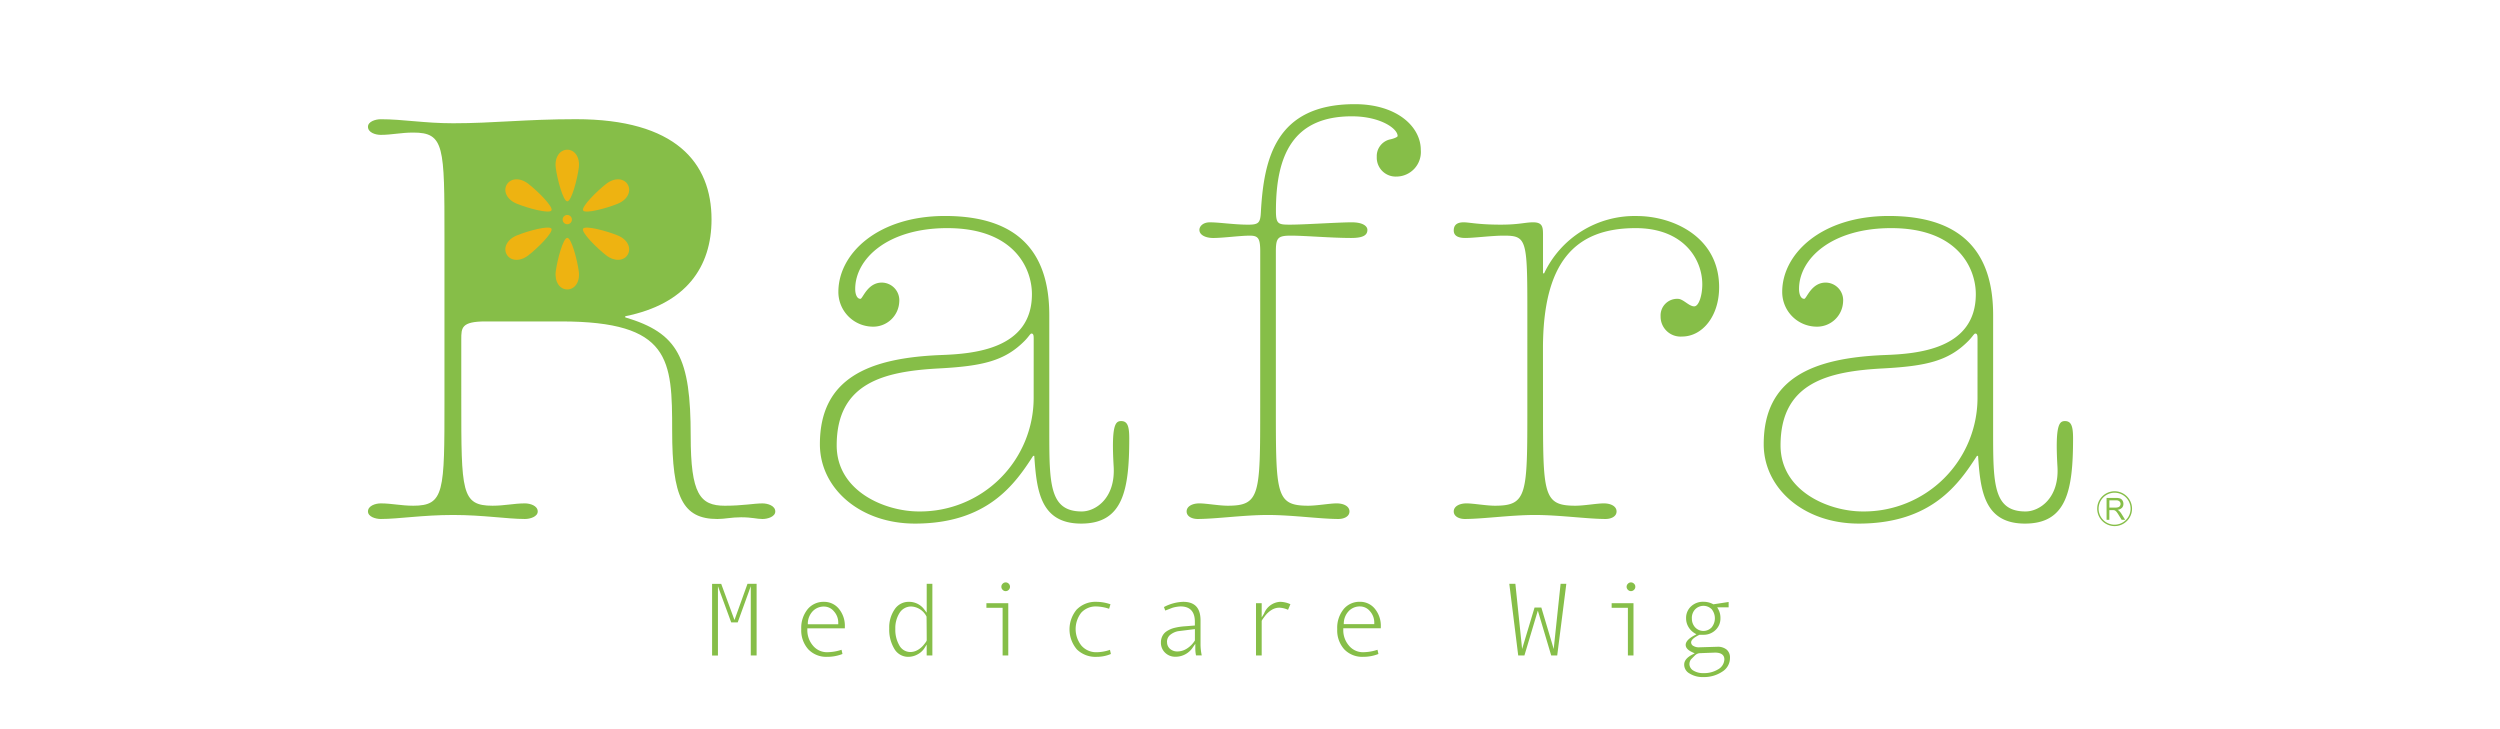
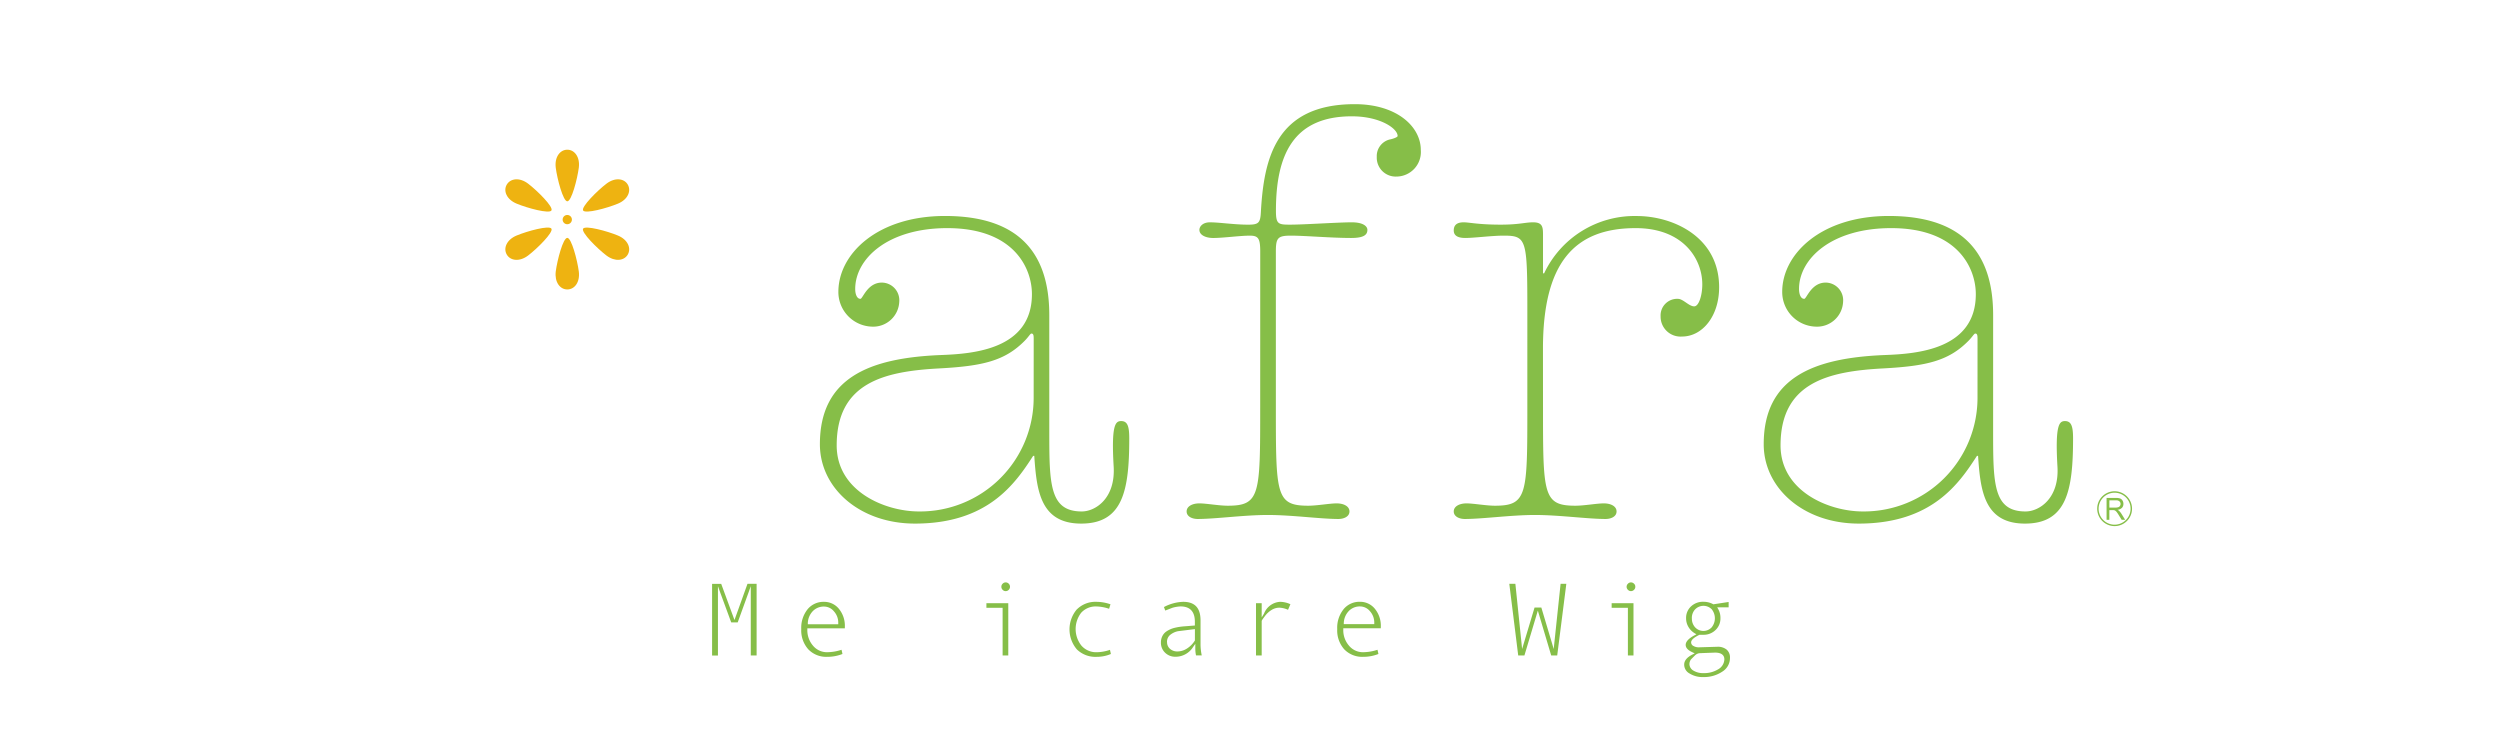
<svg xmlns="http://www.w3.org/2000/svg" width="192" height="56" viewBox="0 0 192 56">
  <g transform="translate(-557 -423)">
    <rect width="192" height="56" transform="translate(557 423)" fill="#f0f0f0" opacity="0" />
    <g transform="translate(585.26 431)">
      <path d="M306.773,68.373a1.338,1.338,0,1,0,1.337,1.337,1.342,1.342,0,0,0-1.337-1.337m0,2.568A1.228,1.228,0,1,1,308,69.71a1.231,1.231,0,0,1-1.228,1.23" transform="translate(-172.63 -38.644)" fill="#86be48" />
      <path d="M308.057,70.543a.454.454,0,0,0-.126-.084.587.587,0,0,0,.343-.155.442.442,0,0,0,.111-.3.5.5,0,0,0-.066-.253.387.387,0,0,0-.181-.161.965.965,0,0,0-.33-.045h-.717v1.682h.214v-.747h.248a.588.588,0,0,1,.118.008.288.288,0,0,1,.1.045.5.5,0,0,1,.109.112,2.415,2.415,0,0,1,.155.233l.216.349h.267l-.281-.458a1.055,1.055,0,0,0-.178-.222m-.293-.259h-.46v-.558h.514a.359.359,0,0,1,.26.079.253.253,0,0,1,.086.195.293.293,0,0,1-.045.151.237.237,0,0,1-.126.1.666.666,0,0,1-.23.032" transform="translate(-173.566 -39.304)" fill="#86be48" />
      <path d="M63.5,84.717,62.5,87.5s-1-2.721-1.02-2.779h-.7v5.505h.45V84.9l.167.465s.83,2.254.851,2.315h.5c.023-.061.837-2.312.837-2.312l.166-.468v5.324H64.2V84.717Z" transform="translate(-34.352 -47.882)" fill="#86be48" />
      <path d="M77.023,88.468h0A2.272,2.272,0,0,0,76.533,90a2.174,2.174,0,0,0,.544,1.554,1.9,1.9,0,0,0,1.435.572,3.135,3.135,0,0,0,1.184-.218c-.01-.061-.059-.276-.069-.323a3.674,3.674,0,0,1-1.106.187,1.392,1.392,0,0,1-1.085-.5A1.821,1.821,0,0,1,77,90.029v-.093h2.88v-.1a2.056,2.056,0,0,0-.466-1.409,1.454,1.454,0,0,0-1.137-.524,1.579,1.579,0,0,0-1.255.566m.015,1.1,0-.053a1.4,1.4,0,0,1,.384-.9,1.169,1.169,0,0,1,.873-.35.986.986,0,0,1,.751.371,1.284,1.284,0,0,1,.329.894v.093H77.036Z" transform="translate(-43.256 -49.682)" fill="#86be48" />
-       <path d="M94.95,84.717v2.221l-.169-.223a1.443,1.443,0,0,0-1.206-.612,1.279,1.279,0,0,0-1.082.569,2.451,2.451,0,0,0-.421,1.473,2.843,2.843,0,0,0,.4,1.581,1.221,1.221,0,0,0,1.065.6,1.464,1.464,0,0,0,.713-.189,1.4,1.4,0,0,0,.525-.475l.173-.279v.838h.437V84.717ZM92.84,89.432h0a2.374,2.374,0,0,1-.3-1.25,2.17,2.17,0,0,1,.321-1.221,1.043,1.043,0,0,1,.905-.5,1.382,1.382,0,0,1,1.17.774c.008.026.016,1.805.016,1.805,0,.048-.02.111-.235.37a1.641,1.641,0,0,1-.488.407,1.131,1.131,0,0,1-.526.14.963.963,0,0,1-.861-.52" transform="translate(-52.039 -47.882)" fill="#86be48" />
      <path d="M110.486,84.574a.309.309,0,0,0-.1.23.314.314,0,0,0,.1.238.3.3,0,0,0,.225.1.318.318,0,0,0,.241-.1.331.331,0,0,0,0-.47.327.327,0,0,0-.24-.1.321.321,0,0,0-.227.1m-1.248,1.5v.351h1.245v3.662h.435V86.072Z" transform="translate(-61.741 -47.744)" fill="#86be48" />
      <path d="M124.481,88.477a2.376,2.376,0,0,0-.005,3.075,2.031,2.031,0,0,0,1.515.575,2.768,2.768,0,0,0,1.1-.218c-.01-.052-.056-.262-.07-.319a3.267,3.267,0,0,1-1.026.183,1.5,1.5,0,0,1-1.168-.51,2.049,2.049,0,0,1-.013-2.525,1.5,1.5,0,0,1,1.169-.48,3.274,3.274,0,0,1,.972.179c.013-.043.084-.277.107-.345a3.318,3.318,0,0,0-1.083-.19,2.015,2.015,0,0,0-1.493.575" transform="translate(-70.036 -49.682)" fill="#86be48" />
      <path d="M140.286,88.3c.019.045.078.215.1.273l.545-.211a2.563,2.563,0,0,1,.631-.107c.729,0,1.1.4,1.1,1.178v.288l-.79.062a4.538,4.538,0,0,0-.807.127,1.934,1.934,0,0,0-.559.247.947.947,0,0,0-.336.367,1.072,1.072,0,0,0-.115.5,1.047,1.047,0,0,0,.325.79,1.1,1.1,0,0,0,.758.306,1.588,1.588,0,0,0,1.382-.741l.176-.253v.309a2.607,2.607,0,0,0,.054.581h.44a4.126,4.126,0,0,1-.093-.881V89.333c0-.962-.436-1.431-1.336-1.431a3.383,3.383,0,0,0-1.472.4m.233,2.684a.684.684,0,0,1,.266-.563,1.377,1.377,0,0,1,.59-.266l1.287-.16,0,.108v.764a1.949,1.949,0,0,1-.626.631,1.368,1.368,0,0,1-.715.214.837.837,0,0,1-.57-.2.671.671,0,0,1-.228-.53" transform="translate(-79.156 -49.682)" fill="#86be48" />
      <path d="M157.473,88.8l-.017.033-.163.267V88.01h-.437v4.013h.437V89.392c0-.036,0-.065.242-.387a1.856,1.856,0,0,1,.519-.48,1.132,1.132,0,0,1,.6-.173,1.778,1.778,0,0,1,.662.163c.026-.063.153-.358.182-.43a1.966,1.966,0,0,0-.8-.183,1.411,1.411,0,0,0-1.223.9" transform="translate(-88.655 -49.682)" fill="#86be48" />
      <path d="M171.69,88.468h0A2.268,2.268,0,0,0,171.2,90a2.17,2.17,0,0,0,.544,1.554,1.9,1.9,0,0,0,1.437.572,3.161,3.161,0,0,0,1.184-.218c-.013-.061-.058-.257-.071-.323a3.674,3.674,0,0,1-1.106.187,1.388,1.388,0,0,1-1.082-.5,1.807,1.807,0,0,1-.44-1.246v-.093h2.881v-.1a2.052,2.052,0,0,0-.466-1.409,1.452,1.452,0,0,0-1.138-.524,1.573,1.573,0,0,0-1.253.566m.4.14a1.173,1.173,0,0,1,.876-.35.993.993,0,0,1,.751.371,1.3,1.3,0,0,1,.328.894v.093H171.7l.005-.1a1.383,1.383,0,0,1,.38-.9" transform="translate(-96.761 -49.682)" fill="#86be48" />
      <path d="M205.54,84.717c-.011.085-.53,5.011-.53,5.011l-.12-.412s-.81-2.71-.829-2.774h-.521l-.956,3.184-.043-.426s-.468-4.5-.474-4.582H201.6c.013.1.674,5.425.685,5.505h.476c.02-.067,1.031-3.447,1.031-3.447s1.009,3.38,1.027,3.447h.461c.009-.081.694-5.407.7-5.505Z" transform="translate(-113.946 -47.882)" fill="#86be48" />
      <path d="M220.925,84.574a.318.318,0,0,0,0,.468.315.315,0,0,0,.229.1.32.32,0,0,0,.237-.1.309.309,0,0,0,.1-.24.305.305,0,0,0-.1-.23.327.327,0,0,0-.237-.1.317.317,0,0,0-.229.1m-1.251,1.5v.351h1.247v3.662h.43V86.072Z" transform="translate(-124.159 -47.744)" fill="#86be48" />
      <path d="M233,88.26a1.2,1.2,0,0,0-.372.907,1.273,1.273,0,0,0,.169.644,1.362,1.362,0,0,0,.484.5l.142.084-.146.079q-.679.357-.68.74c0,.216.175.408.519.563l.176.084-.176.088c-.421.215-.634.471-.634.774a.774.774,0,0,0,.4.677,1.9,1.9,0,0,0,1.086.28,2.5,2.5,0,0,0,1.43-.41,1.229,1.229,0,0,0,.6-1.062.786.786,0,0,0-.249-.63,1.057,1.057,0,0,0-.723-.224l-1.408.042a.8.8,0,0,1-.42-.1.313.313,0,0,1-.184-.275c0-.189.208-.378.644-.588.009,0,.288,0,.288,0a1.3,1.3,0,0,0,.95-.372,1.215,1.215,0,0,0,.37-.894,1.371,1.371,0,0,0-.168-.7l-.08-.14h.877v-.413l-1.173.179-.03-.017a1.549,1.549,0,0,0-.74-.178,1.328,1.328,0,0,0-.946.358m.064.917a.965.965,0,0,1,.251-.691.892.892,0,0,1,1.271-.012,1.107,1.107,0,0,1,0,1.393.868.868,0,0,1-1.268,0,.975.975,0,0,1-.251-.686m1.069,2.651.709-.026c.591,0,.716.283.716.516a.912.912,0,0,1-.484.771,2.049,2.049,0,0,1-1.107.289,1.421,1.421,0,0,1-.775-.188.592.592,0,0,1-.317-.5.632.632,0,0,1,.114-.358c.006-.01.309-.313.309-.313a.612.612,0,0,1,.341-.171Z" transform="translate(-131.396 -49.682)" fill="#86be48" />
-       <path d="M7.166,19.566c0-.889,0-1.38,1.867-1.38h5.785c8.455,0,8.544,2.938,8.544,8.409,0,5.072.8,6.764,3.472,6.764.577,0,1.067-.132,1.821-.132.85,0,1.2.132,1.647.132.4,0,.98-.178.98-.578,0-.441-.58-.62-.98-.62-.666,0-1.513.179-2.892.179-1.912,0-2.624-.9-2.624-5.344,0-6.051-.98-7.919-5.027-9.122v-.087c4.672-.935,6.627-3.782,6.627-7.433,0-4.36-2.758-7.7-10.413-7.7-3.871,0-6.317.313-9.431.313-2.228,0-3.828-.31-5.56-.31-.4,0-.982.177-.982.578,0,.446.577.623.982.623.844,0,1.557-.177,2.493-.177,2.4,0,2.4,1.067,2.4,8.054V24.282c0,6.985,0,8.057-2.4,8.057-.936,0-1.649-.179-2.493-.179-.4,0-.982.179-.982.62,0,.4.577.578.982.578,1.378,0,3.2-.308,5.56-.308,2.314,0,4.135.308,5.515.308.4,0,.981-.178.981-.578,0-.441-.581-.62-.981-.62-.844,0-1.555.179-2.49.179-2.4,0-2.4-1.072-2.4-8.057Z" transform="translate(0 -1.5)" fill="#86be48" />
      <path d="M96.241,33.721a8.727,8.727,0,0,1-8.807,8.722c-2.626,0-6.32-1.557-6.32-5.074,0-4.847,3.694-5.693,7.919-5.914,3.295-.18,4.986-.579,6.5-2.1.314-.311.446-.575.537-.575.174,0,.174.177.174.489Zm1.2-6.361c0-4.273-1.867-7.61-8.011-7.61-5.162,0-8.187,2.892-8.187,5.829a2.662,2.662,0,0,0,2.582,2.67,2,2,0,0,0,2.094-1.914,1.356,1.356,0,0,0-1.337-1.469c-1.109,0-1.467,1.248-1.646,1.248-.267,0-.4-.358-.4-.758,0-2.315,2.489-4.673,7.072-4.673,5.119,0,6.5,3.074,6.5,5.073,0,4.274-4.582,4.582-6.984,4.674-5.564.223-9.3,1.779-9.3,6.852,0,3.381,3.072,6.093,7.3,6.093,5.6,0,7.7-3.069,9.077-5.2h.088c.178,2.624.446,5.2,3.6,5.2,3.2,0,3.694-2.531,3.694-6.539,0-.937-.133-1.334-.623-1.334-.446,0-.756.31-.578,3.425.177,2.491-1.38,3.516-2.448,3.516-2.492,0-2.492-2.137-2.492-6.232Z" transform="translate(-45.116 -11.163)" fill="#86be48" />
      <path d="M150.258,11.347c0-1.024-.132-1.249-.8-1.249-.757,0-2.047.179-2.806.179-.575,0-1.066-.22-1.066-.623,0-.264.267-.579.8-.579.4,0,.849.046,1.34.089.53.046,1.064.09,1.6.09.8,0,.934-.133.979-.933.226-4.1,1.114-8.321,7.211-8.321,3.248,0,5.073,1.735,5.073,3.514a1.885,1.885,0,0,1-1.869,2.046,1.453,1.453,0,0,1-1.512-1.511,1.315,1.315,0,0,1,.977-1.333c.268-.048.625-.179.625-.27,0-.577-1.337-1.513-3.518-1.513-4.538,0-5.828,3.024-5.828,7.253,0,1.023.177,1.067,1.067,1.067.578,0,1.468-.044,2.4-.09.89-.043,1.824-.089,2.357-.089.891,0,1.2.315,1.2.579,0,.4-.312.623-1.245.623-1.515,0-3.561-.179-4.629-.179-1.024,0-1.156.179-1.156,1.249V23.27c0,6.719,0,7.569,2.492,7.569.665,0,1.647-.179,2.178-.179s.983.217.983.62-.446.578-.849.578c-1.376,0-3.557-.308-5.426-.308-1.826,0-4.008.308-5.385.308-.4,0-.846-.178-.846-.578s.446-.62.978-.62,1.511.179,2.178.179c2.494,0,2.494-.849,2.494-7.569Z" transform="translate(-81.732)" fill="#86be48" />
      <path d="M198.638,34.433c0,6.719,0,7.569,2.492,7.569.666,0,1.645-.179,2.178-.179s.979.217.979.62-.445.578-.842.578c-1.384,0-3.56-.308-5.428-.308-1.827,0-4.009.308-5.388.308-.4,0-.846-.178-.846-.578s.449-.62.979-.62,1.515.179,2.182.179c2.491,0,2.491-.849,2.491-7.569V27.139c0-5.609-.043-5.879-1.821-5.879-.894,0-2.274.179-2.94.179-.578,0-.891-.179-.891-.577,0-.354.179-.625.761-.625.443,0,1.109.179,2.846.179,1.422,0,1.867-.179,2.491-.179.713,0,.757.358.757.937v2.98h.087a7.681,7.681,0,0,1,7.12-4.4c2.715,0,6.319,1.558,6.319,5.473,0,2.225-1.291,3.782-2.848,3.782a1.532,1.532,0,0,1-1.647-1.557A1.274,1.274,0,0,1,209,26.114c.4,0,.849.578,1.249.578.358,0,.622-.847.622-1.691,0-1.96-1.467-4.318-5.117-4.318-4.716,0-7.119,2.673-7.119,9.257Z" transform="translate(-108.395 -11.163)" fill="#86be48" />
      <path d="M262.957,33.721a8.73,8.73,0,0,1-8.809,8.722c-2.625,0-6.318-1.557-6.318-5.074,0-4.847,3.693-5.693,7.922-5.914,3.293-.18,4.986-.579,6.493-2.1.314-.311.446-.575.539-.575.174,0,.174.177.174.489Zm1.2-6.361c0-4.273-1.869-7.61-8.013-7.61-5.158,0-8.186,2.892-8.186,5.829a2.659,2.659,0,0,0,2.582,2.67,2,2,0,0,0,2.094-1.914,1.354,1.354,0,0,0-1.337-1.469c-1.112,0-1.467,1.248-1.648,1.248-.267,0-.4-.358-.4-.758,0-2.315,2.492-4.673,7.077-4.673,5.115,0,6.5,3.074,6.5,5.073,0,4.274-4.586,4.582-6.989,4.674-5.56.223-9.3,1.779-9.3,6.852,0,3.381,3.071,6.093,7.3,6.093,5.608,0,7.7-3.069,9.076-5.2H263c.177,2.624.447,5.2,3.6,5.2,3.2,0,3.695-2.531,3.695-6.539,0-.937-.134-1.334-.625-1.334-.441,0-.754.31-.578,3.425.182,2.491-1.377,3.516-2.446,3.516-2.491,0-2.491-2.137-2.491-6.232Z" transform="translate(-139.344 -11.163)" fill="#86be48" />
      <g transform="translate(10.551 3.497)">
        <path d="M34.035,12.008c.323,0,.767-1.7.883-2.578.107-.825-.329-1.387-.883-1.387s-.991.561-.887,1.387c.115.881.567,2.578.887,2.578" transform="translate(-29.277 -8.043)" fill="#eeb311" fill-rule="evenodd" />
        <path d="M27.806,15.665c.164-.279-1.082-1.515-1.787-2.055-.661-.505-1.366-.409-1.646.073s-.01,1.14.761,1.459c.82.341,2.513.8,2.672.523" transform="translate(-24.266 -10.999)" fill="#eeb311" fill-rule="evenodd" />
        <path d="M27.806,21.884c-.159-.279-1.851.182-2.672.524-.771.32-1.039.977-.761,1.46s.984.578,1.646.073c.705-.538,1.948-1.777,1.787-2.057" transform="translate(-24.266 -15.818)" fill="#eeb311" fill-rule="evenodd" />
        <path d="M34.035,23.615c-.325,0-.772,1.7-.887,2.578-.1.824.327,1.384.887,1.384s.99-.56.883-1.384c-.116-.883-.565-2.578-.883-2.578" transform="translate(-29.277 -16.844)" fill="#eeb311" fill-rule="evenodd" />
        <path d="M37.979,21.886c-.161.282,1.086,1.518,1.791,2.057.66.5,1.363.41,1.642-.073s.01-1.14-.76-1.46c-.819-.342-2.512-.8-2.674-.524" transform="translate(-32.009 -15.819)" fill="#eeb311" fill-rule="evenodd" />
        <path d="M37.98,15.665c.162.28,1.855-.182,2.674-.523.77-.318,1.035-.976.76-1.459s-.983-.578-1.642-.073c-.706.54-1.95,1.778-1.791,2.055" transform="translate(-32.009 -10.999)" fill="#eeb311" fill-rule="evenodd" />
        <path d="M34.92,20.236a.355.355,0,1,1,.13-.485.355.355,0,0,1-.13.485" transform="translate(-29.987 -14.56)" fill="#eeb311" fill-rule="evenodd" />
      </g>
    </g>
  </g>
</svg>